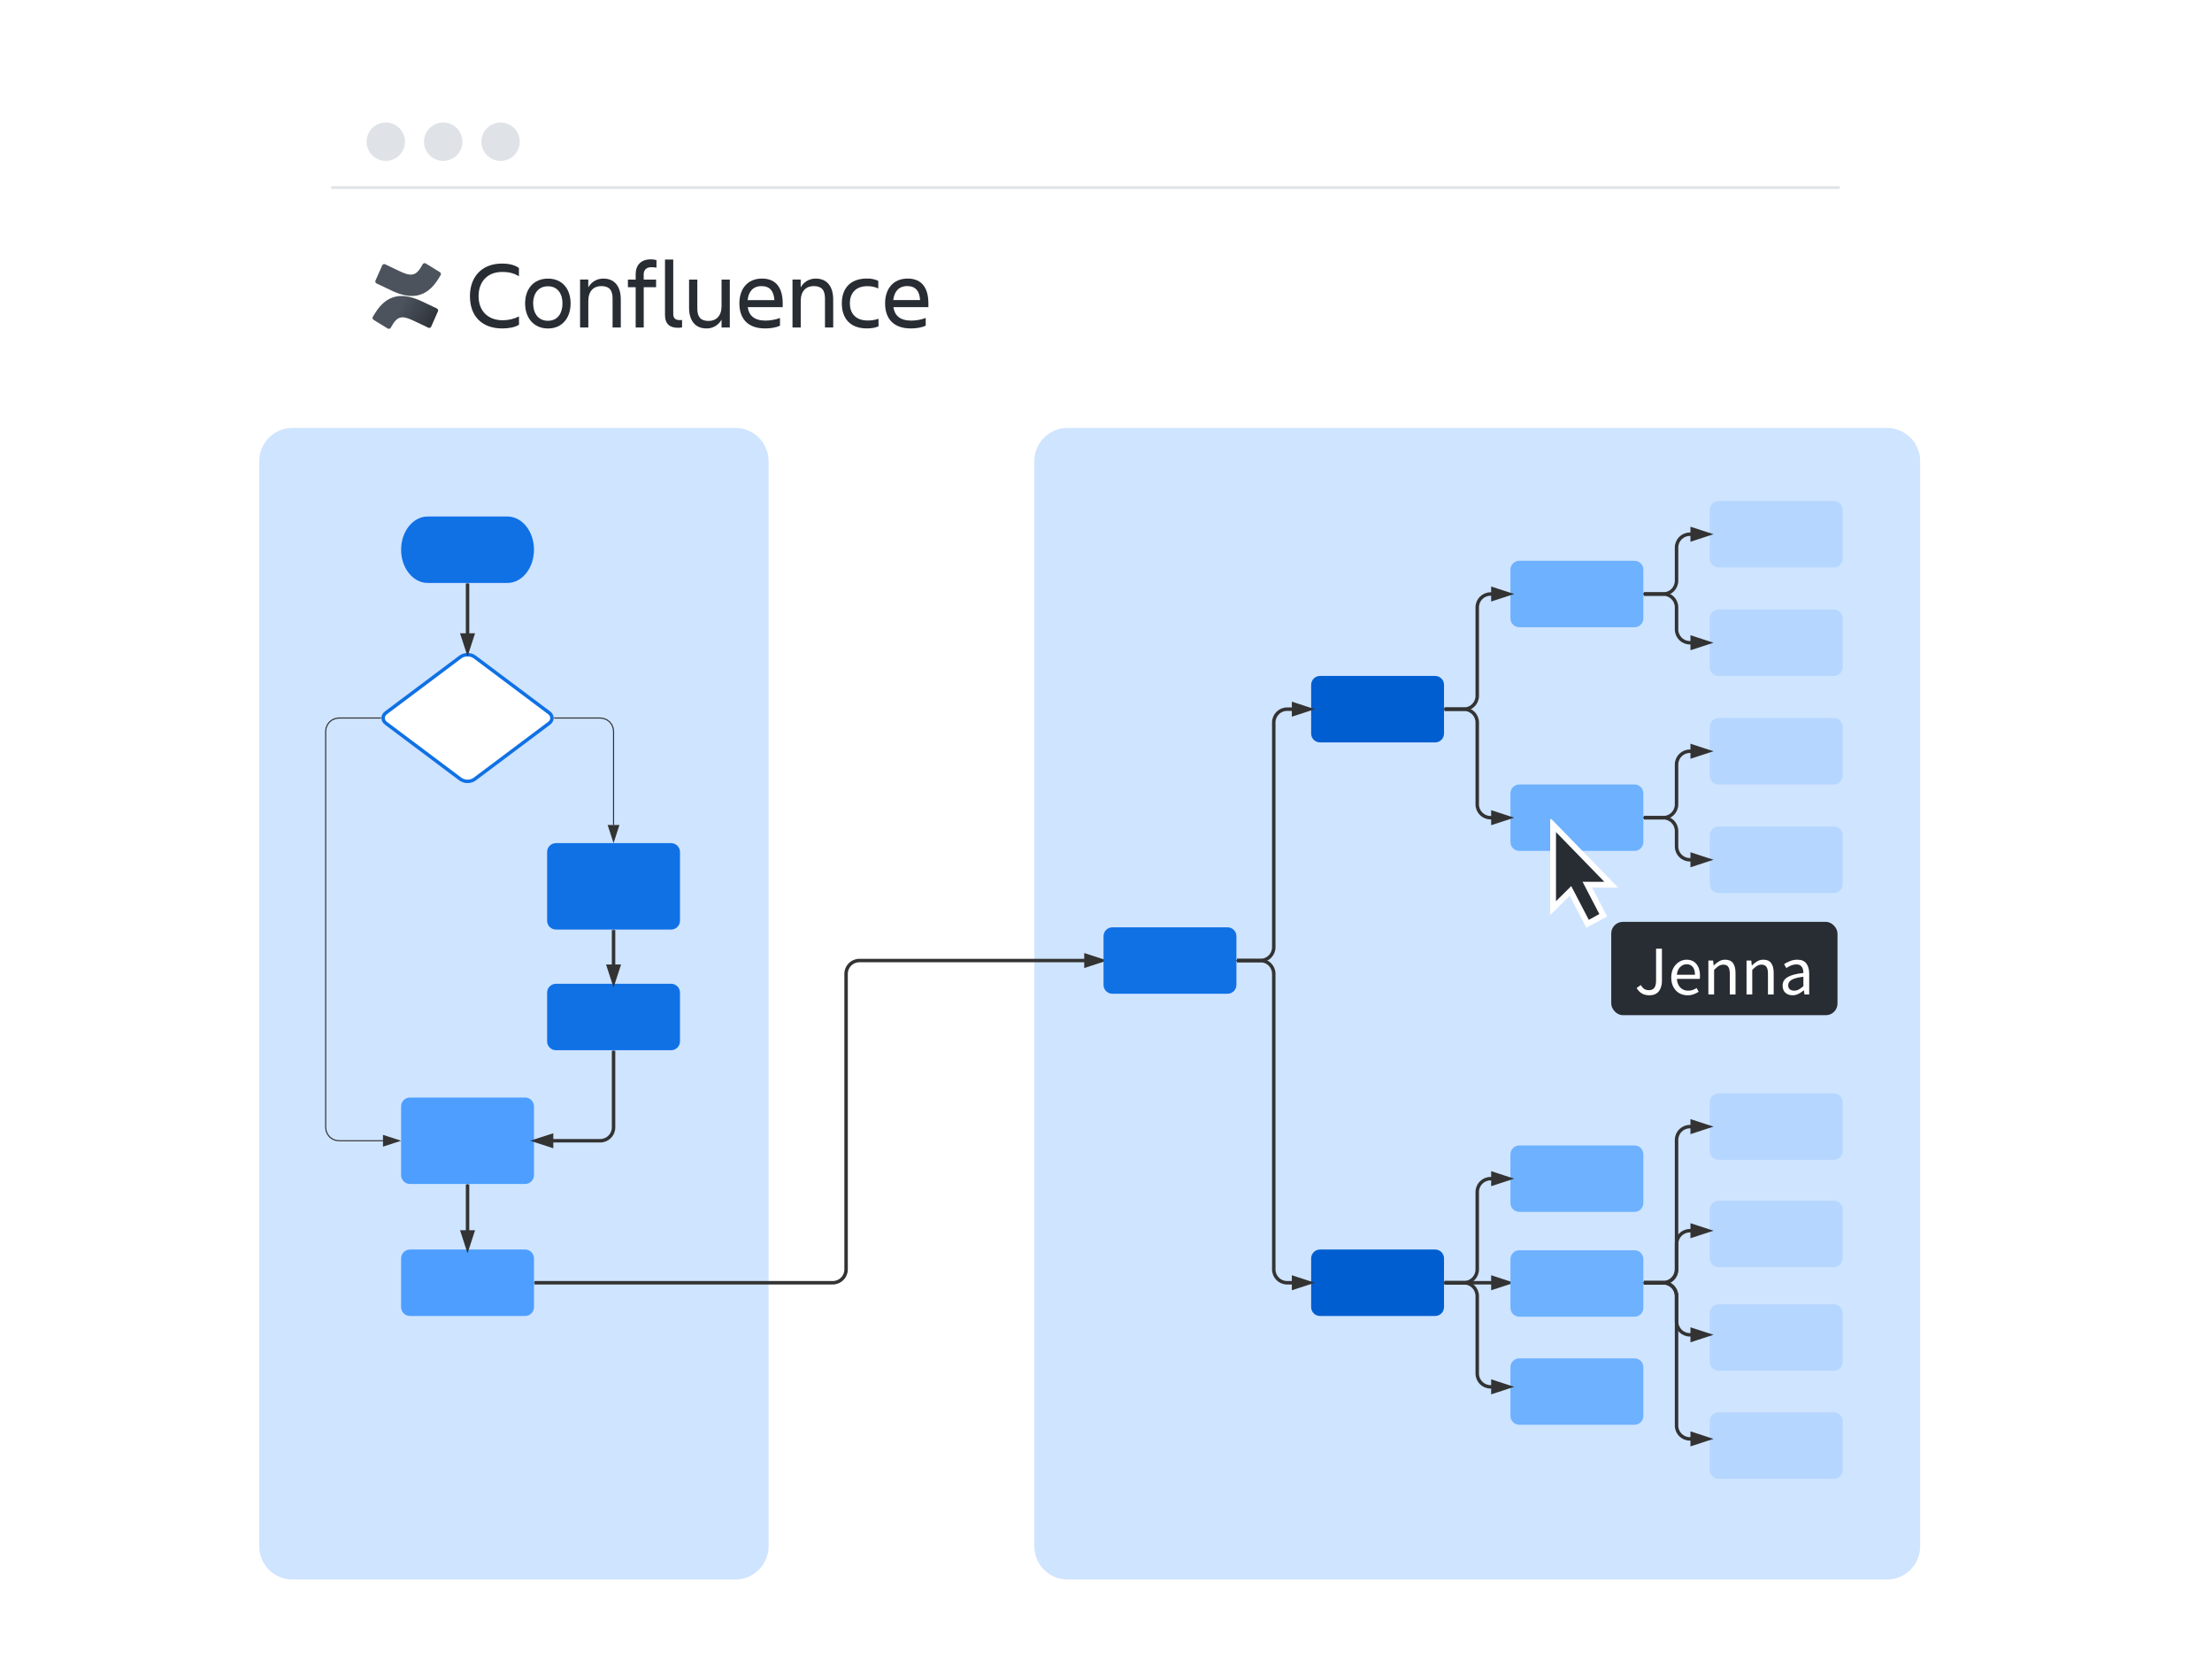
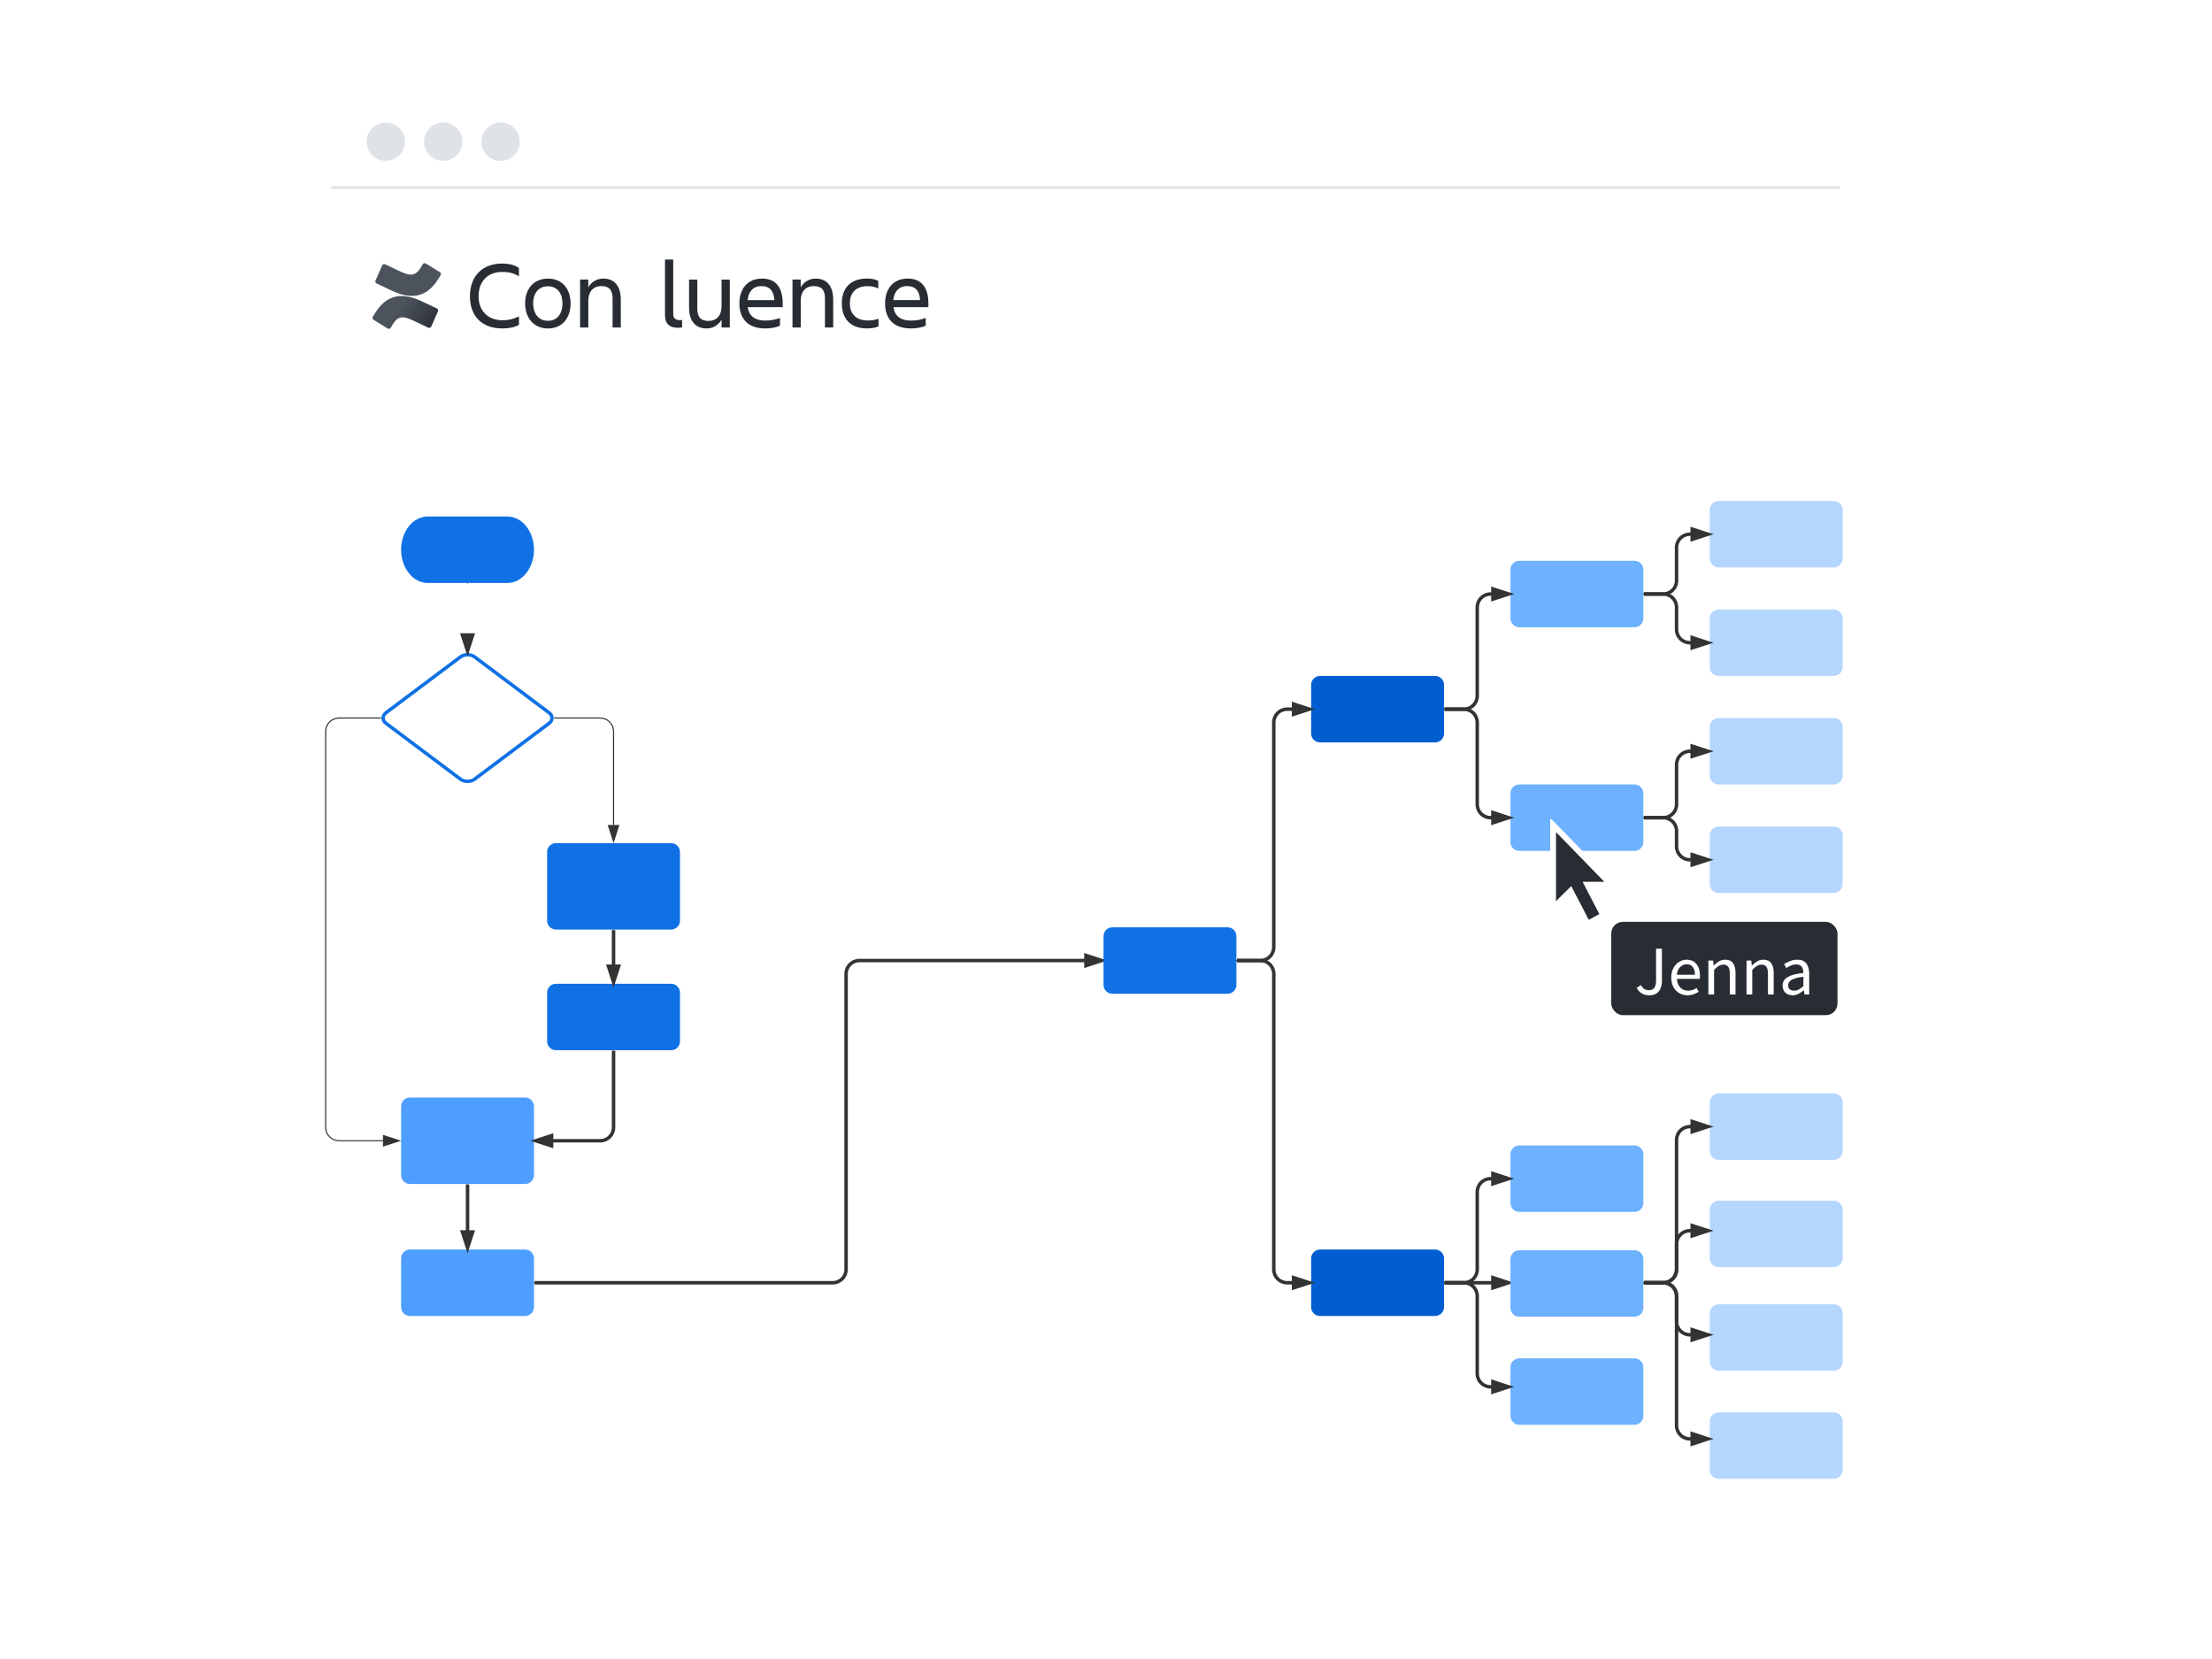
<svg xmlns="http://www.w3.org/2000/svg" width="640" height="480" viewBox="0 0 640 480" fill="none">
  <g filter="url(#filter0_d_1591_95055)">
    <rect width="43.591" height="76.285" transform="translate(238.441 255.357)" fill="white" />
    <rect x="95.846" y="23" width="436.46" height="424.734" rx="8.014" fill="white" />
    <circle cx="112.914" cy="39.71" r="5.558" fill="#DFE3E8" />
    <circle cx="129.52" cy="39.71" r="5.558" fill="#DFE3E8" />
    <circle cx="146.125" cy="39.71" r="5.558" fill="#DFE3E8" />
  </g>
  <path d="M95.846 54.269H532.305" stroke="#DFE3E8" stroke-width="0.776" />
  <path d="M150.169 93.948C149.032 94.698 147.229 95.029 145.344 95.029C139.356 95.029 135.969 91.423 135.969 85.684C135.969 80.138 139.353 76.255 145.288 76.255C147.062 76.255 148.836 76.589 150.141 77.531V79.942C148.836 79.11 147.396 78.682 145.288 78.682C141.017 78.682 138.465 81.518 138.465 85.697C138.465 89.876 141.099 92.659 145.426 92.659C147.068 92.673 148.689 92.293 150.154 91.549L150.169 93.948Z" fill="#282C33" />
  <path d="M151.931 87.793C151.931 83.633 154.374 80.611 158.549 80.611C162.725 80.611 165.092 83.633 165.092 87.793C165.092 91.953 162.681 95.041 158.549 95.041C154.418 95.041 151.931 91.953 151.931 87.793ZM154.263 87.793C154.263 90.428 155.565 92.81 158.534 92.81C161.502 92.81 162.747 90.428 162.747 87.793C162.747 85.158 161.471 82.829 158.534 82.829C155.596 82.829 154.248 85.155 154.248 87.793H154.263Z" fill="#282C33" />
  <path d="M179.621 94.751H177.238V86.378C177.238 83.882 176.239 82.772 173.964 82.772C171.758 82.772 170.22 84.241 170.22 87.043V94.751H167.834V80.885H170.21V83.157C170.636 82.37 171.27 81.715 172.043 81.265C172.817 80.816 173.699 80.588 174.594 80.607C177.783 80.607 179.611 82.813 179.611 86.624L179.621 94.751Z" fill="#282C33" />
-   <path d="M186.251 80.888H189.828V83.094H186.251V94.755H183.919V83.094H181.675V80.888H183.919V79.363C183.919 76.781 185.363 75.036 188.331 75.036C188.875 75.033 189.416 75.107 189.939 75.256V77.447C189.445 77.353 188.944 77.307 188.442 77.308C186.97 77.308 186.235 78.168 186.235 79.416L186.251 80.888Z" fill="#282C33" />
  <path d="M196.122 94.836C193.85 94.836 192.406 93.755 192.406 91.203V75.089H194.792V90.925C194.792 92.186 195.624 92.618 196.648 92.618C196.881 92.622 197.113 92.612 197.345 92.589V94.726C196.943 94.811 196.532 94.848 196.122 94.836Z" fill="#282C33" />
  <path d="M199.368 80.888H201.754V89.252C201.754 91.748 202.75 92.857 205.025 92.857C207.231 92.857 208.769 91.389 208.769 88.587V80.888H211.155V94.755H208.769V92.479C208.344 93.266 207.71 93.92 206.937 94.37C206.164 94.82 205.282 95.048 204.388 95.029C201.199 95.029 199.368 92.823 199.368 89.013V80.888Z" fill="#282C33" />
  <path d="M221.388 95.029C216.201 95.029 213.928 92.035 213.928 87.78C213.928 83.592 216.257 80.598 220.474 80.598C224.744 80.598 226.462 83.564 226.462 87.78V88.874H216.339C216.673 91.231 218.199 92.757 221.47 92.757C222.905 92.754 224.329 92.501 225.677 92.006V94.213C224.549 94.808 222.803 95.029 221.388 95.029ZM216.314 86.835H224.051C223.912 84.254 222.746 82.785 220.361 82.785C217.839 82.772 216.563 84.408 216.314 86.822V86.835Z" fill="#282C33" />
  <path d="M241.079 94.751H238.693V86.378C238.693 83.882 237.694 82.773 235.422 82.773C233.216 82.773 231.678 84.241 231.678 87.043V94.751H229.292V80.885H231.665V83.157C232.09 82.37 232.723 81.715 233.496 81.266C234.269 80.816 235.152 80.588 236.046 80.608C239.235 80.608 241.066 82.814 241.066 86.624L241.079 94.751Z" fill="#282C33" />
  <path d="M254.195 94.392C253.363 94.837 252.087 95.023 250.814 95.023C245.875 95.023 243.565 92.029 243.565 87.774C243.565 83.586 245.866 80.592 250.814 80.592C251.95 80.553 253.08 80.781 254.113 81.257V83.463C253.129 82.999 252.05 82.772 250.962 82.798C247.359 82.798 245.888 85.07 245.888 87.761C245.888 90.453 247.385 92.725 251.018 92.725C252.091 92.753 253.159 92.583 254.17 92.224L254.195 94.392Z" fill="#282C33" />
  <path d="M263.542 95.029C258.355 95.029 256.083 92.035 256.083 87.78C256.083 83.592 258.412 80.598 262.625 80.598C266.895 80.598 268.613 83.564 268.613 87.78V88.874H258.494C258.828 91.231 260.353 92.757 263.624 92.757C265.063 92.755 266.49 92.501 267.841 92.006V94.213C266.703 94.808 264.957 95.029 263.542 95.029ZM258.453 86.822H266.205C266.063 84.241 264.901 82.772 262.515 82.772C259.991 82.772 258.717 84.408 258.453 86.822Z" fill="#282C33" />
  <path d="M108.494 90.645C108.289 90.96 108.059 91.366 107.864 91.672C107.78 91.815 107.756 91.984 107.796 92.144C107.836 92.305 107.937 92.443 108.078 92.529L112.175 95.05C112.246 95.094 112.326 95.124 112.408 95.137C112.491 95.15 112.575 95.146 112.657 95.126C112.738 95.106 112.814 95.07 112.881 95.021C112.949 94.971 113.005 94.908 113.048 94.836C113.212 94.562 113.423 94.206 113.653 93.828C115.276 91.146 116.909 91.474 119.852 92.882L123.911 94.814C123.988 94.85 124.07 94.871 124.154 94.875C124.239 94.879 124.323 94.865 124.402 94.836C124.481 94.806 124.553 94.761 124.615 94.704C124.676 94.646 124.725 94.576 124.759 94.499L126.71 90.087C126.78 89.936 126.787 89.763 126.73 89.606C126.672 89.45 126.555 89.322 126.404 89.252C125.544 88.848 123.839 88.045 122.307 87.304C116.776 84.632 112.084 84.808 108.494 90.645Z" fill="url(#paint0_linear_1591_95055)" />
  <path d="M126.861 80.633C127.066 80.318 127.299 79.911 127.491 79.603C127.574 79.461 127.599 79.292 127.559 79.133C127.52 78.973 127.42 78.835 127.28 78.749L123.183 76.227C123.112 76.183 123.033 76.154 122.95 76.141C122.867 76.128 122.783 76.132 122.702 76.151C122.62 76.171 122.544 76.207 122.477 76.257C122.409 76.307 122.353 76.37 122.31 76.442C122.149 76.719 121.938 77.072 121.705 77.453C120.069 80.113 118.437 79.798 115.497 78.399L111.434 76.467C111.358 76.431 111.275 76.41 111.191 76.406C111.107 76.403 111.023 76.416 110.944 76.445C110.865 76.475 110.792 76.519 110.731 76.577C110.67 76.635 110.62 76.705 110.586 76.782L108.636 81.194C108.574 81.343 108.571 81.51 108.629 81.661C108.686 81.811 108.799 81.934 108.944 82.004C109.802 82.407 111.507 83.214 113.041 83.952C118.582 86.646 123.274 86.467 126.861 80.633Z" fill="url(#paint1_linear_1591_95055)" />
-   <path d="M212.761 123.811C218.069 123.811 222.372 128.114 222.372 133.423V447.389C222.372 452.697 218.069 457 212.761 457H84.611C79.303 457 75 452.697 75 447.389V133.423C75 128.114 79.303 123.811 84.611 123.811H212.761ZM545.949 123.811C551.258 123.811 555.561 128.114 555.561 133.423V447.389C555.561 452.697 551.258 457 545.949 457H308.873C303.564 457 299.262 452.697 299.262 447.389V133.423C299.262 128.114 303.564 123.811 308.873 123.811H545.949Z" fill="#CFE4FF" />
  <path d="M146.809 149.441C151.057 149.441 154.498 153.744 154.498 159.052C154.498 164.361 151.057 168.664 146.809 168.664H123.742C119.497 168.664 116.053 164.361 116.053 159.052C116.053 153.744 119.497 149.441 123.742 149.441H146.809Z" fill="#1071E5" />
  <path d="M133.225 190.065C134.359 189.216 136.195 189.216 137.326 190.065L158.855 206.211C159.989 207.06 159.989 208.438 158.855 209.287L137.326 225.434C136.195 226.283 134.359 226.283 133.225 225.434L111.696 209.287C110.565 208.438 110.565 207.06 111.696 206.211L133.225 190.065Z" fill="white" stroke="#1071E5" />
-   <path d="M135.275 168.824V183.571" stroke="#333333" />
  <path d="M135.434 168.823H135.115V168.664H135.434" fill="#333333" />
  <path d="M135.275 188.303L133.792 183.731H136.765L135.275 188.303Z" fill="#333333" stroke="#333333" />
  <path d="M98.061 207.91L97.112 208.038L96.228 208.403L95.459 208.989L94.876 209.758L94.511 210.639L94.383 211.6V326.198L94.511 327.165L94.876 328.046L95.462 328.809L96.231 329.398L97.112 329.764L98.073 329.892H110.805V330.212H98.054L97.029 330.074L96.068 329.677L95.235 329.036L94.594 328.203L94.197 327.242L94.062 326.217V211.581L94.197 210.556L94.594 209.595L95.235 208.762L96.068 208.121L97.029 207.72L98.054 207.586H98.061V207.91ZM110.081 207.906H98.061V207.586H110.081" fill="#333333" />
  <path d="M110.235 207.909H110.075V207.589H110.248L110.235 207.909ZM115.534 330.052L110.965 331.539V328.565L115.534 330.052Z" fill="#333333" />
  <path d="M116.053 330.052L110.805 331.76V328.348L116.053 330.052ZM111.125 331.318L115.018 330.052L111.129 328.79" fill="#333333" />
  <path d="M174.713 207.724L175.674 208.121L176.507 208.762L177.148 209.595L177.545 210.556L177.68 211.581V238.694H177.359V211.6L177.231 210.639L176.866 209.752L176.28 208.983L175.511 208.4L174.63 208.034L173.669 207.906H172.547V207.586H173.685L174.713 207.724ZM160.469 207.906V207.586H172.547V207.906" fill="#333333" />
  <path d="M160.476 207.909H160.303L160.319 207.589H160.479L160.476 207.909ZM177.52 243.426L176.033 238.854H179.006L177.52 243.426Z" fill="#333333" />
  <path d="M177.52 243.942L175.815 238.694H179.224L177.52 243.942ZM176.254 239.015L177.52 242.904L178.785 239.011" fill="#333333" />
  <path d="M158.297 246.505C158.297 245.095 159.444 243.942 160.86 243.942H194.179C195.595 243.942 196.742 245.095 196.742 246.505V266.387C196.742 267.797 195.595 268.95 194.179 268.95H160.86C159.444 268.95 158.297 267.797 158.297 266.387V246.505Z" fill="#1071E5" />
  <path d="M379.355 198.138C379.355 196.722 380.502 195.575 381.918 195.575H415.237C416.653 195.575 417.8 196.722 417.8 198.138V212.235C417.8 213.651 416.653 214.798 415.237 214.798H381.918C380.502 214.798 379.355 213.651 379.355 212.235V198.138Z" fill="#005ED0" />
  <path d="M379.355 364.092C379.355 362.676 380.502 361.529 381.918 361.529H415.237C416.653 361.529 417.8 362.676 417.8 364.092V378.188C417.8 379.604 416.653 380.751 415.237 380.751H381.918C380.502 380.751 379.355 379.604 379.355 378.188V364.092Z" fill="#005ED0" />
  <path d="M437.022 229.535C437.022 228.119 438.169 226.972 439.585 226.972H472.904C474.32 226.972 475.467 228.119 475.467 229.535V243.631C475.467 245.047 474.32 246.194 472.904 246.194H439.585C438.169 246.194 437.022 245.047 437.022 243.631V229.535Z" fill="#6DB1FF" />
  <path d="M437.022 164.819C437.022 163.403 438.169 162.256 439.585 162.256H472.904C474.32 162.256 475.467 163.403 475.467 164.819V178.916C475.467 180.332 474.32 181.479 472.904 181.479H439.585C438.169 181.479 437.022 180.332 437.022 178.916V164.819Z" fill="#6DB1FF" />
  <path d="M417.96 371.14H431.775" stroke="#333333" />
  <path d="M417.959 371.298H417.8V370.98H417.959" fill="#333333" />
  <path d="M436.503 371.14L431.935 372.626V369.653L436.503 371.14Z" fill="#333333" stroke="#333333" />
  <path d="M158.297 287.202C158.297 285.786 159.444 284.639 160.86 284.639H194.179C195.595 284.639 196.742 285.786 196.742 287.202V301.298C196.742 302.714 195.595 303.861 194.179 303.861H160.86C159.444 303.861 158.297 302.714 158.297 301.298V287.202Z" fill="#1071E5" />
  <path d="M116.053 320.114C116.053 318.698 117.2 317.551 118.616 317.551H151.935C153.351 317.551 154.498 318.698 154.498 320.114V339.993C154.498 341.409 153.351 342.556 151.935 342.556H118.616C117.2 342.556 116.053 341.409 116.053 339.993V320.114Z" fill="#4D9EFF" />
  <path d="M116.053 364.092C116.053 362.676 117.2 361.529 118.616 361.529H151.935C153.351 361.529 154.498 362.676 154.498 364.092V378.188C154.498 379.604 153.351 380.751 151.935 380.751H118.616C117.2 380.751 116.053 379.604 116.053 378.188V364.092Z" fill="#4D9EFF" />
  <path d="M177.52 304.022V326.207C177.52 328.332 175.799 330.052 173.675 330.052H159.748" stroke="#333333" />
  <path d="M177.678 304.021H177.359V303.861H177.678" fill="#333333" />
  <path d="M155.017 330.052L159.588 328.569V331.538L155.017 330.052Z" fill="#333333" stroke="#333333" />
  <path d="M135.275 342.716V356.281" stroke="#333333" />
  <path d="M135.434 342.722H135.115V342.556H135.434" fill="#333333" />
  <path d="M135.275 361.01L133.792 356.441H136.765L135.275 361.01Z" fill="#333333" stroke="#333333" />
  <path d="M177.52 269.111V279.395" stroke="#333333" />
  <path d="M177.678 269.113H177.359V268.953H177.678" fill="#333333" />
  <path d="M177.52 284.12L176.033 279.551H179.006L177.52 284.12Z" fill="#333333" stroke="#333333" />
  <path d="M494.69 178.916C494.69 177.5 495.836 176.353 497.253 176.353H530.571C531.987 176.353 533.134 177.5 533.134 178.916V193.012C533.134 194.428 531.987 195.575 530.571 195.575H497.253C495.836 195.575 494.69 194.428 494.69 193.012V178.916Z" fill="#B5D6FF" />
  <path d="M494.69 147.519C494.69 146.103 495.836 144.956 497.253 144.956H530.571C531.987 144.956 533.134 146.103 533.134 147.519V161.615C533.134 163.032 531.987 164.178 530.571 164.178H497.253C495.836 164.178 494.69 163.032 494.69 161.615V147.519Z" fill="#B5D6FF" />
  <path d="M494.69 241.709C494.69 240.293 495.836 239.146 497.253 239.146H530.571C531.987 239.146 533.134 240.293 533.134 241.709V255.805C533.134 257.221 531.987 258.368 530.571 258.368H497.253C495.836 258.368 494.69 257.221 494.69 255.805V241.709Z" fill="#B5D6FF" />
  <path d="M494.69 210.312C494.69 208.896 495.836 207.749 497.253 207.749H530.571C531.987 207.749 533.134 208.896 533.134 210.312V224.409C533.134 225.825 531.987 226.972 530.571 226.972H497.253C495.836 226.972 494.69 225.825 494.69 224.409V210.312Z" fill="#B5D6FF" />
  <path d="M494.69 318.919C494.69 317.503 495.837 316.356 497.253 316.356H530.571C531.988 316.356 533.134 317.503 533.134 318.919V333.015C533.134 334.431 531.988 335.578 530.571 335.578H497.253C495.837 335.578 494.69 334.431 494.69 333.015V318.919Z" fill="#B5D6FF" />
  <path d="M494.69 349.969C494.69 348.553 495.837 347.406 497.253 347.406H530.571C531.988 347.406 533.134 348.553 533.134 349.969V364.065C533.134 365.481 531.988 366.628 530.571 366.628H497.253C495.837 366.628 494.69 365.481 494.69 364.065V349.969Z" fill="#B5D6FF" />
  <path d="M494.69 379.935C494.69 378.519 495.837 377.372 497.253 377.372H530.571C531.988 377.372 533.134 378.519 533.134 379.935V394.031C533.134 395.447 531.988 396.594 530.571 396.594H497.253C495.837 396.594 494.69 395.447 494.69 394.031V379.935Z" fill="#B5D6FF" />
  <path d="M494.69 411.203C494.69 409.787 495.837 408.641 497.253 408.641H530.571C531.988 408.641 533.134 409.787 533.134 411.203V425.3C533.134 426.716 531.988 427.863 530.571 427.863H497.253C495.837 427.863 494.69 426.716 494.69 425.3V411.203Z" fill="#B5D6FF" />
  <path d="M475.627 371.14H481.234C483.358 371.14 485.078 372.86 485.078 374.984V412.468C485.078 414.592 486.799 416.313 488.923 416.313H489.442" stroke="#333333" />
  <path d="M475.626 371.298H475.467V370.98H475.626" fill="#333333" />
  <path d="M494.17 416.312L489.602 417.799V414.826L494.17 416.312Z" fill="#333333" stroke="#333333" />
  <path d="M475.627 371.14H481.234C483.358 371.14 485.078 372.86 485.078 374.984V382.353C485.078 384.477 486.799 386.197 488.923 386.197H489.442" stroke="#333333" />
-   <path d="M475.626 371.298H475.467V370.98H475.626" fill="#333333" />
+   <path d="M475.626 371.298V370.98H475.626" fill="#333333" />
  <path d="M494.17 386.197L489.602 387.684V384.711L494.17 386.197Z" fill="#333333" stroke="#333333" />
  <path d="M475.627 371.14H481.234C483.358 371.14 485.078 369.419 485.078 367.295V359.927C485.078 357.803 486.799 356.082 488.923 356.082H489.442" stroke="#333333" />
  <path d="M475.626 371.298H475.467V370.98H475.626" fill="#333333" />
  <path d="M494.17 356.082L489.602 357.569V354.596L494.17 356.082Z" fill="#333333" stroke="#333333" />
  <path d="M475.627 371.14H481.234C483.358 371.14 485.078 369.419 485.078 367.295V329.812C485.078 327.688 486.799 325.967 488.923 325.967H489.442" stroke="#333333" />
  <path d="M475.626 371.298H475.467V370.98H475.626" fill="#333333" />
  <path d="M494.17 325.967L489.602 327.454V324.48L494.17 325.967Z" fill="#333333" stroke="#333333" />
  <path d="M417.96 205.186H423.567C425.691 205.186 427.411 203.466 427.411 201.342V175.712C427.411 173.588 429.132 171.867 431.256 171.867H431.775" stroke="#333333" />
  <path d="M417.959 205.344H417.8V205.026H417.959" fill="#333333" />
  <path d="M436.503 171.867L431.935 173.354V170.381L436.503 171.867Z" fill="#333333" stroke="#333333" />
  <path d="M417.96 205.186H423.567C425.691 205.186 427.411 206.907 427.411 209.031V232.738C427.411 234.862 429.132 236.583 431.256 236.583H431.775" stroke="#333333" />
  <path d="M417.959 205.344H417.8V205.026H417.959" fill="#333333" />
  <path d="M436.503 236.583L431.935 238.069V235.096L436.503 236.583Z" fill="#333333" stroke="#333333" />
  <path d="M475.627 236.583H481.234C483.358 236.583 485.078 234.862 485.078 232.738V221.205C485.078 219.081 486.799 217.36 488.923 217.36H489.442" stroke="#333333" />
  <path d="M475.626 236.741H475.467V236.423H475.626" fill="#333333" />
  <path d="M494.17 217.36L489.602 218.847V215.874L494.17 217.36Z" fill="#333333" stroke="#333333" />
  <path d="M475.627 236.583H481.234C483.358 236.583 485.078 238.303 485.078 240.427V244.913C485.078 247.037 486.799 248.757 488.923 248.757H489.442" stroke="#333333" />
  <path d="M475.626 236.741H475.467V236.423H475.626" fill="#333333" />
  <path d="M494.17 248.757L489.602 250.244V247.271L494.17 248.757Z" fill="#333333" stroke="#333333" />
  <path d="M475.627 171.867H481.234C483.358 171.867 485.078 170.147 485.078 168.023V158.412C485.078 156.288 486.799 154.567 488.923 154.567H489.442" stroke="#333333" />
  <path d="M475.626 172.026H475.467V171.707H475.626" fill="#333333" />
  <path d="M494.17 154.567L489.602 156.054V153.081L494.17 154.567Z" fill="#333333" stroke="#333333" />
  <path d="M475.627 171.867H481.234C483.358 171.867 485.078 173.588 485.078 175.712V182.119C485.078 184.243 486.799 185.964 488.923 185.964H489.442" stroke="#333333" />
  <path d="M475.626 172.026H475.467V171.707H475.626" fill="#333333" />
  <path d="M494.17 185.964L489.602 187.45V184.477L494.17 185.964Z" fill="#333333" stroke="#333333" />
  <path d="M154.658 371.14H240.954C243.078 371.14 244.798 369.419 244.798 367.295V281.756C244.798 279.632 246.519 277.911 248.643 277.911H314.037" stroke="#333333" />
  <path d="M154.663 371.298H154.498V370.98H154.663" fill="#333333" />
  <path d="M318.766 277.911L314.197 279.398V276.425L318.766 277.911Z" fill="#333333" stroke="#333333" />
  <path d="M319.285 270.863C319.285 269.447 320.432 268.3 321.848 268.3H355.167C356.583 268.3 357.73 269.447 357.73 270.863V284.959C357.73 286.375 356.583 287.522 355.167 287.522H321.848C320.432 287.522 319.285 286.375 319.285 284.959V270.863Z" fill="#1071E5" />
  <path d="M357.89 277.911H364.698C366.822 277.911 368.542 276.191 368.542 274.067V209.031C368.542 206.907 370.263 205.186 372.387 205.186H374.107" stroke="#333333" />
  <path d="M357.889 278.069H357.73V277.751H357.889" fill="#333333" />
  <path d="M378.836 205.186L374.268 206.673V203.7L378.836 205.186Z" fill="#333333" stroke="#333333" />
  <path d="M357.89 277.911H364.698C366.822 277.911 368.542 279.632 368.542 281.756V367.295C368.542 369.419 370.263 371.14 372.387 371.14H374.107" stroke="#333333" />
  <path d="M357.889 278.069H357.73V277.751H357.889" fill="#333333" />
  <path d="M378.836 371.14L374.268 372.626V369.653L378.836 371.14Z" fill="#333333" stroke="#333333" />
  <path d="M437.022 333.977C437.022 332.561 438.169 331.414 439.585 331.414H472.904C474.32 331.414 475.467 332.561 475.467 333.977V348.073C475.467 349.489 474.32 350.636 472.904 350.636H439.585C438.169 350.636 437.022 349.489 437.022 348.073V333.977Z" fill="#6DB1FF" />
  <path d="M437.022 364.3C437.022 362.884 438.169 361.737 439.585 361.737H472.904C474.32 361.737 475.467 362.884 475.467 364.3V378.397C475.467 379.813 474.32 380.96 472.904 380.96H439.585C438.169 380.96 437.022 379.813 437.022 378.397V364.3Z" fill="#6DB1FF" />
  <path d="M437.022 395.569C437.022 394.153 438.169 393.006 439.585 393.006H472.904C474.32 393.006 475.467 394.153 475.467 395.569V409.666C475.467 411.082 474.32 412.229 472.904 412.229H439.585C438.169 412.229 437.022 411.082 437.022 409.666V395.569Z" fill="#6DB1FF" />
  <path d="M417.96 371.14H423.567C425.691 371.14 427.411 369.419 427.411 367.295V344.869C427.411 342.745 429.132 341.025 431.256 341.025H431.775" stroke="#333333" />
  <path d="M417.959 371.298H417.8V370.98H417.959" fill="#333333" />
  <path d="M436.503 341.025L431.935 342.511V339.538L436.503 341.025Z" fill="#333333" stroke="#333333" />
  <path d="M417.96 371.14H423.567C425.691 371.14 427.411 372.86 427.411 374.984V397.411C427.411 399.535 429.132 401.255 431.256 401.255H431.775" stroke="#333333" />
  <path d="M417.959 371.298H417.8V370.98H417.959" fill="#333333" />
  <path d="M436.503 401.255L431.935 402.742V399.768L436.503 401.255Z" fill="#333333" stroke="#333333" />
  <g clip-path="url(#clip0_1591_95055)">
    <path fill-rule="evenodd" clip-rule="evenodd" d="M449.357 238.682L466.183 255.976H459.273L463.866 264.807L459.334 267.285L454.388 257.773L449.357 262.753V238.682Z" fill="#282C33" stroke="white" stroke-width="1.683" />
    <g clip-path="url(#clip1_1591_95055)">
      <rect x="466.183" y="266.724" width="65.46" height="27" rx="3.365" fill="#282C33" />
      <path d="M477.193 287.967C475.537 287.967 474.319 287.26 473.538 285.847L474.75 284.999C475.046 285.524 475.382 285.907 475.759 286.15C476.136 286.378 476.56 286.493 477.031 286.493C477.745 286.493 478.276 286.277 478.626 285.847C478.976 285.403 479.151 284.676 479.151 283.666V274.48H480.847V283.828C480.847 284.581 480.719 285.275 480.464 285.907C480.221 286.54 479.831 287.045 479.293 287.422C478.754 287.785 478.054 287.967 477.193 287.967ZM488.246 287.967C487.371 287.967 486.577 287.765 485.864 287.361C485.151 286.944 484.585 286.351 484.168 285.584C483.751 284.817 483.542 283.902 483.542 282.838C483.542 281.762 483.751 280.84 484.168 280.072C484.599 279.305 485.151 278.713 485.824 278.296C486.497 277.878 487.203 277.67 487.943 277.67C489.195 277.67 490.158 278.087 490.831 278.921C491.517 279.756 491.86 280.873 491.86 282.273C491.86 282.448 491.854 282.623 491.84 282.798C491.84 282.959 491.827 283.101 491.8 283.222H485.177C485.245 284.258 485.568 285.086 486.147 285.705C486.739 286.325 487.506 286.634 488.448 286.634C488.919 286.634 489.35 286.567 489.74 286.432C490.144 286.284 490.528 286.096 490.891 285.867L491.477 286.957C491.059 287.226 490.582 287.462 490.043 287.664C489.518 287.866 488.919 287.967 488.246 287.967ZM485.157 282.031H490.407C490.407 281.035 490.191 280.281 489.761 279.769C489.343 279.245 488.751 278.982 487.984 278.982C487.297 278.982 486.678 279.251 486.126 279.79C485.588 280.315 485.265 281.062 485.157 282.031ZM494.285 287.724V277.912H495.658L495.799 279.325H495.86C496.331 278.854 496.829 278.464 497.354 278.154C497.879 277.831 498.478 277.67 499.151 277.67C500.187 277.67 500.941 277.999 501.412 278.659C501.897 279.305 502.139 280.254 502.139 281.506V287.724H500.483V281.728C500.483 280.813 500.335 280.146 500.039 279.729C499.743 279.312 499.272 279.103 498.626 279.103C498.128 279.103 497.677 279.231 497.273 279.487C496.883 279.743 496.439 280.119 495.941 280.617V287.724H494.285ZM505.327 287.724V277.912H506.699L506.841 279.325H506.901C507.372 278.854 507.871 278.464 508.395 278.154C508.92 277.831 509.519 277.67 510.192 277.67C511.229 277.67 511.983 277.999 512.454 278.659C512.938 279.305 513.181 280.254 513.181 281.506V287.724H511.525V281.728C511.525 280.813 511.377 280.146 511.081 279.729C510.785 279.312 510.314 279.103 509.667 279.103C509.169 279.103 508.718 279.231 508.315 279.487C507.924 279.743 507.48 280.119 506.982 280.617V287.724H505.327ZM518.629 287.967C517.808 287.967 517.122 287.724 516.57 287.24C516.032 286.742 515.762 286.055 515.762 285.18C515.762 284.104 516.24 283.283 517.196 282.717C518.165 282.138 519.693 281.735 521.779 281.506C521.779 281.089 521.718 280.691 521.597 280.315C521.49 279.938 521.288 279.635 520.992 279.406C520.709 279.164 520.298 279.043 519.76 279.043C519.195 279.043 518.663 279.15 518.165 279.366C517.667 279.581 517.223 279.823 516.832 280.092L516.186 278.942C516.644 278.646 517.203 278.363 517.862 278.094C518.535 277.811 519.262 277.67 520.043 277.67C521.241 277.67 522.109 278.04 522.647 278.78C523.186 279.507 523.455 280.483 523.455 281.708V287.724H522.082L521.94 286.553H521.88C521.422 286.93 520.918 287.26 520.366 287.543C519.827 287.825 519.248 287.967 518.629 287.967ZM519.114 286.634C519.585 286.634 520.029 286.52 520.446 286.291C520.864 286.062 521.308 285.739 521.779 285.322V282.596C520.15 282.798 519.006 283.101 518.347 283.505C517.701 283.908 517.378 284.427 517.378 285.059C517.378 285.611 517.546 286.015 517.882 286.271C518.219 286.513 518.629 286.634 519.114 286.634Z" fill="white" />
    </g>
  </g>
  <defs>
    <filter id="filter0_d_1591_95055" x="84.237" y="13.971" width="457.098" height="445.372" filterUnits="userSpaceOnUse" color-interpolation-filters="sRGB">
      <feFlood flood-opacity="0" result="BackgroundImageFix" />
      <feColorMatrix in="SourceAlpha" type="matrix" values="0 0 0 0 0 0 0 0 0 0 0 0 0 0 0 0 0 0 127 0" result="hardAlpha" />
      <feOffset dx="-1.29" dy="1.29" />
      <feGaussianBlur stdDeviation="5.16" />
      <feComposite in2="hardAlpha" operator="out" />
      <feColorMatrix type="matrix" values="0 0 0 0 0 0 0 0 0 0 0 0 0 0 0 0 0 0 0.16 0" />
      <feBlend mode="normal" in2="BackgroundImageFix" result="effect1_dropShadow_1591_95055" />
      <feBlend mode="normal" in="SourceGraphic" in2="effect1_dropShadow_1591_95055" result="shape" />
    </filter>
    <linearGradient id="paint0_linear_1591_95055" x1="126.6" y1="96.355" x2="114.205" y2="89.233" gradientUnits="userSpaceOnUse">
      <stop stop-color="#282C33" />
      <stop offset="0.92" stop-color="#4C535D" />
      <stop offset="1" stop-color="#4C535D" />
    </linearGradient>
    <linearGradient id="paint1_linear_1591_95055" x1="-266525" y1="-109822" x2="-266097" y2="-109330" gradientUnits="userSpaceOnUse">
      <stop stop-color="#282C33" />
      <stop offset="0.92" stop-color="#5D646F" />
      <stop offset="1" stop-color="#4C535D" />
    </linearGradient>
    <clipPath id="clip0_1591_95055">
      <rect width="111" height="76" fill="white" transform="translate(435 237)" />
    </clipPath>
    <clipPath id="clip1_1591_95055">
      <rect x="466.183" y="266.724" width="65.46" height="27" rx="3.365" fill="white" />
    </clipPath>
  </defs>
</svg>